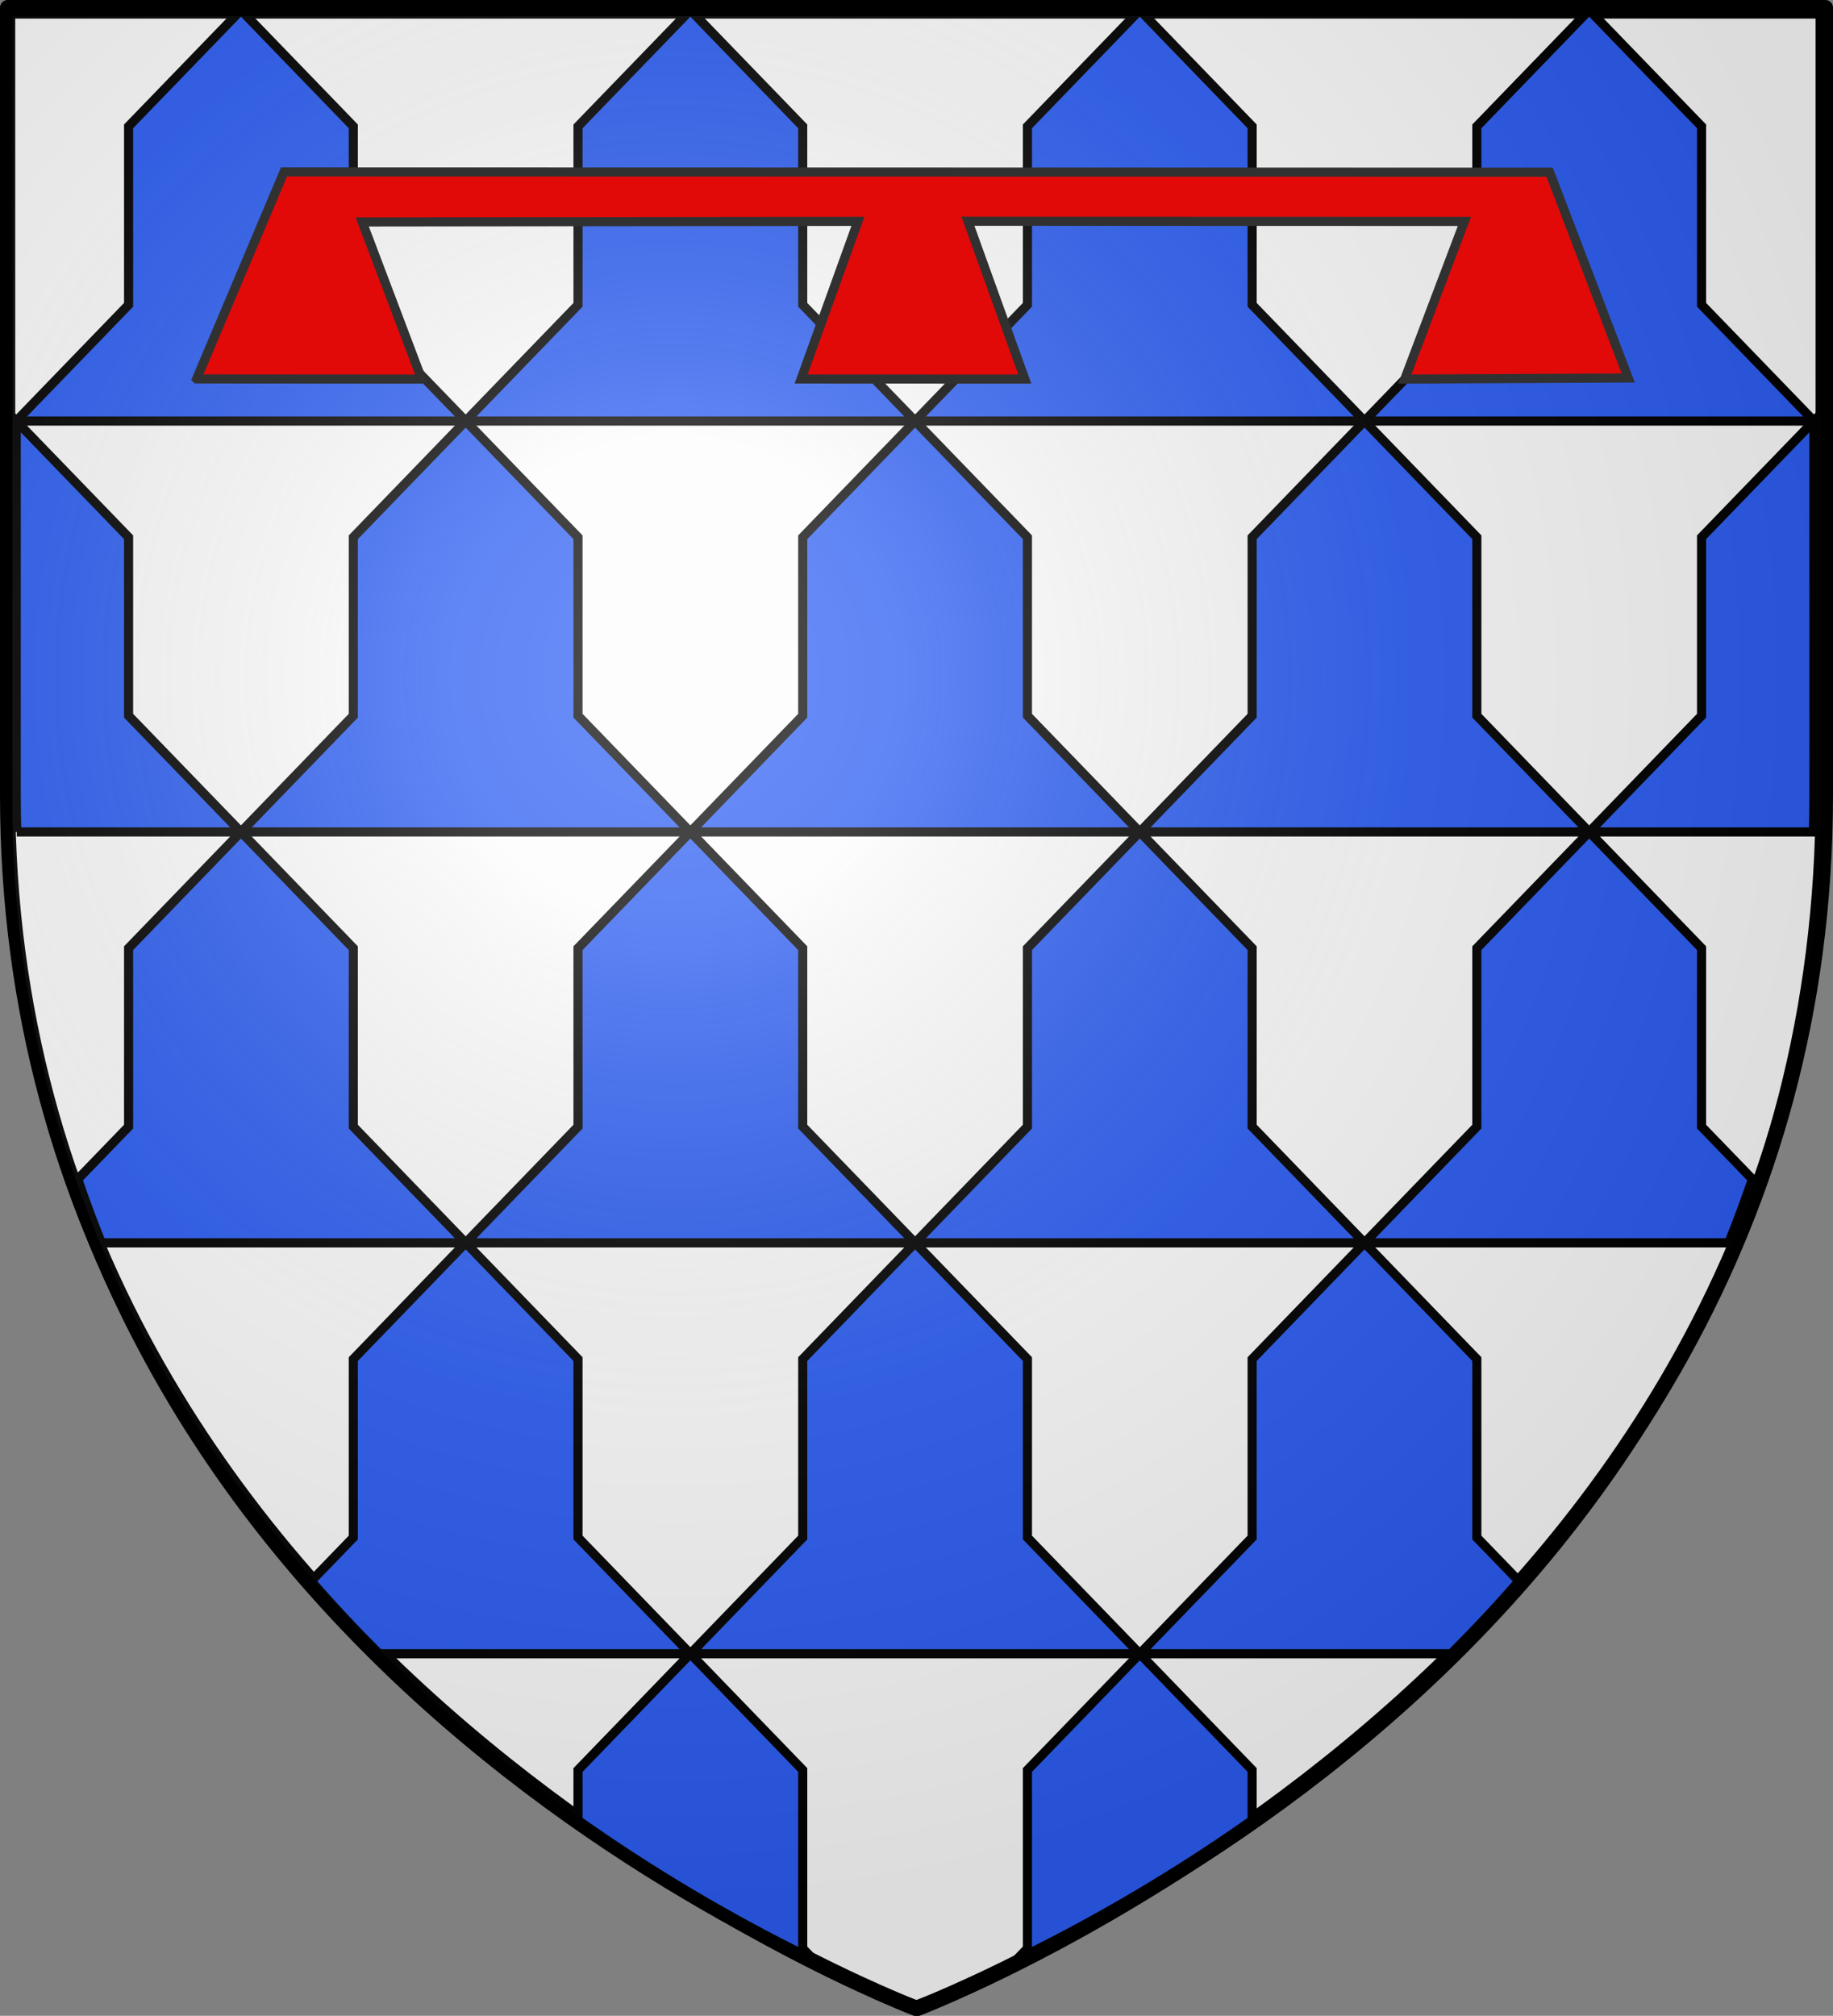
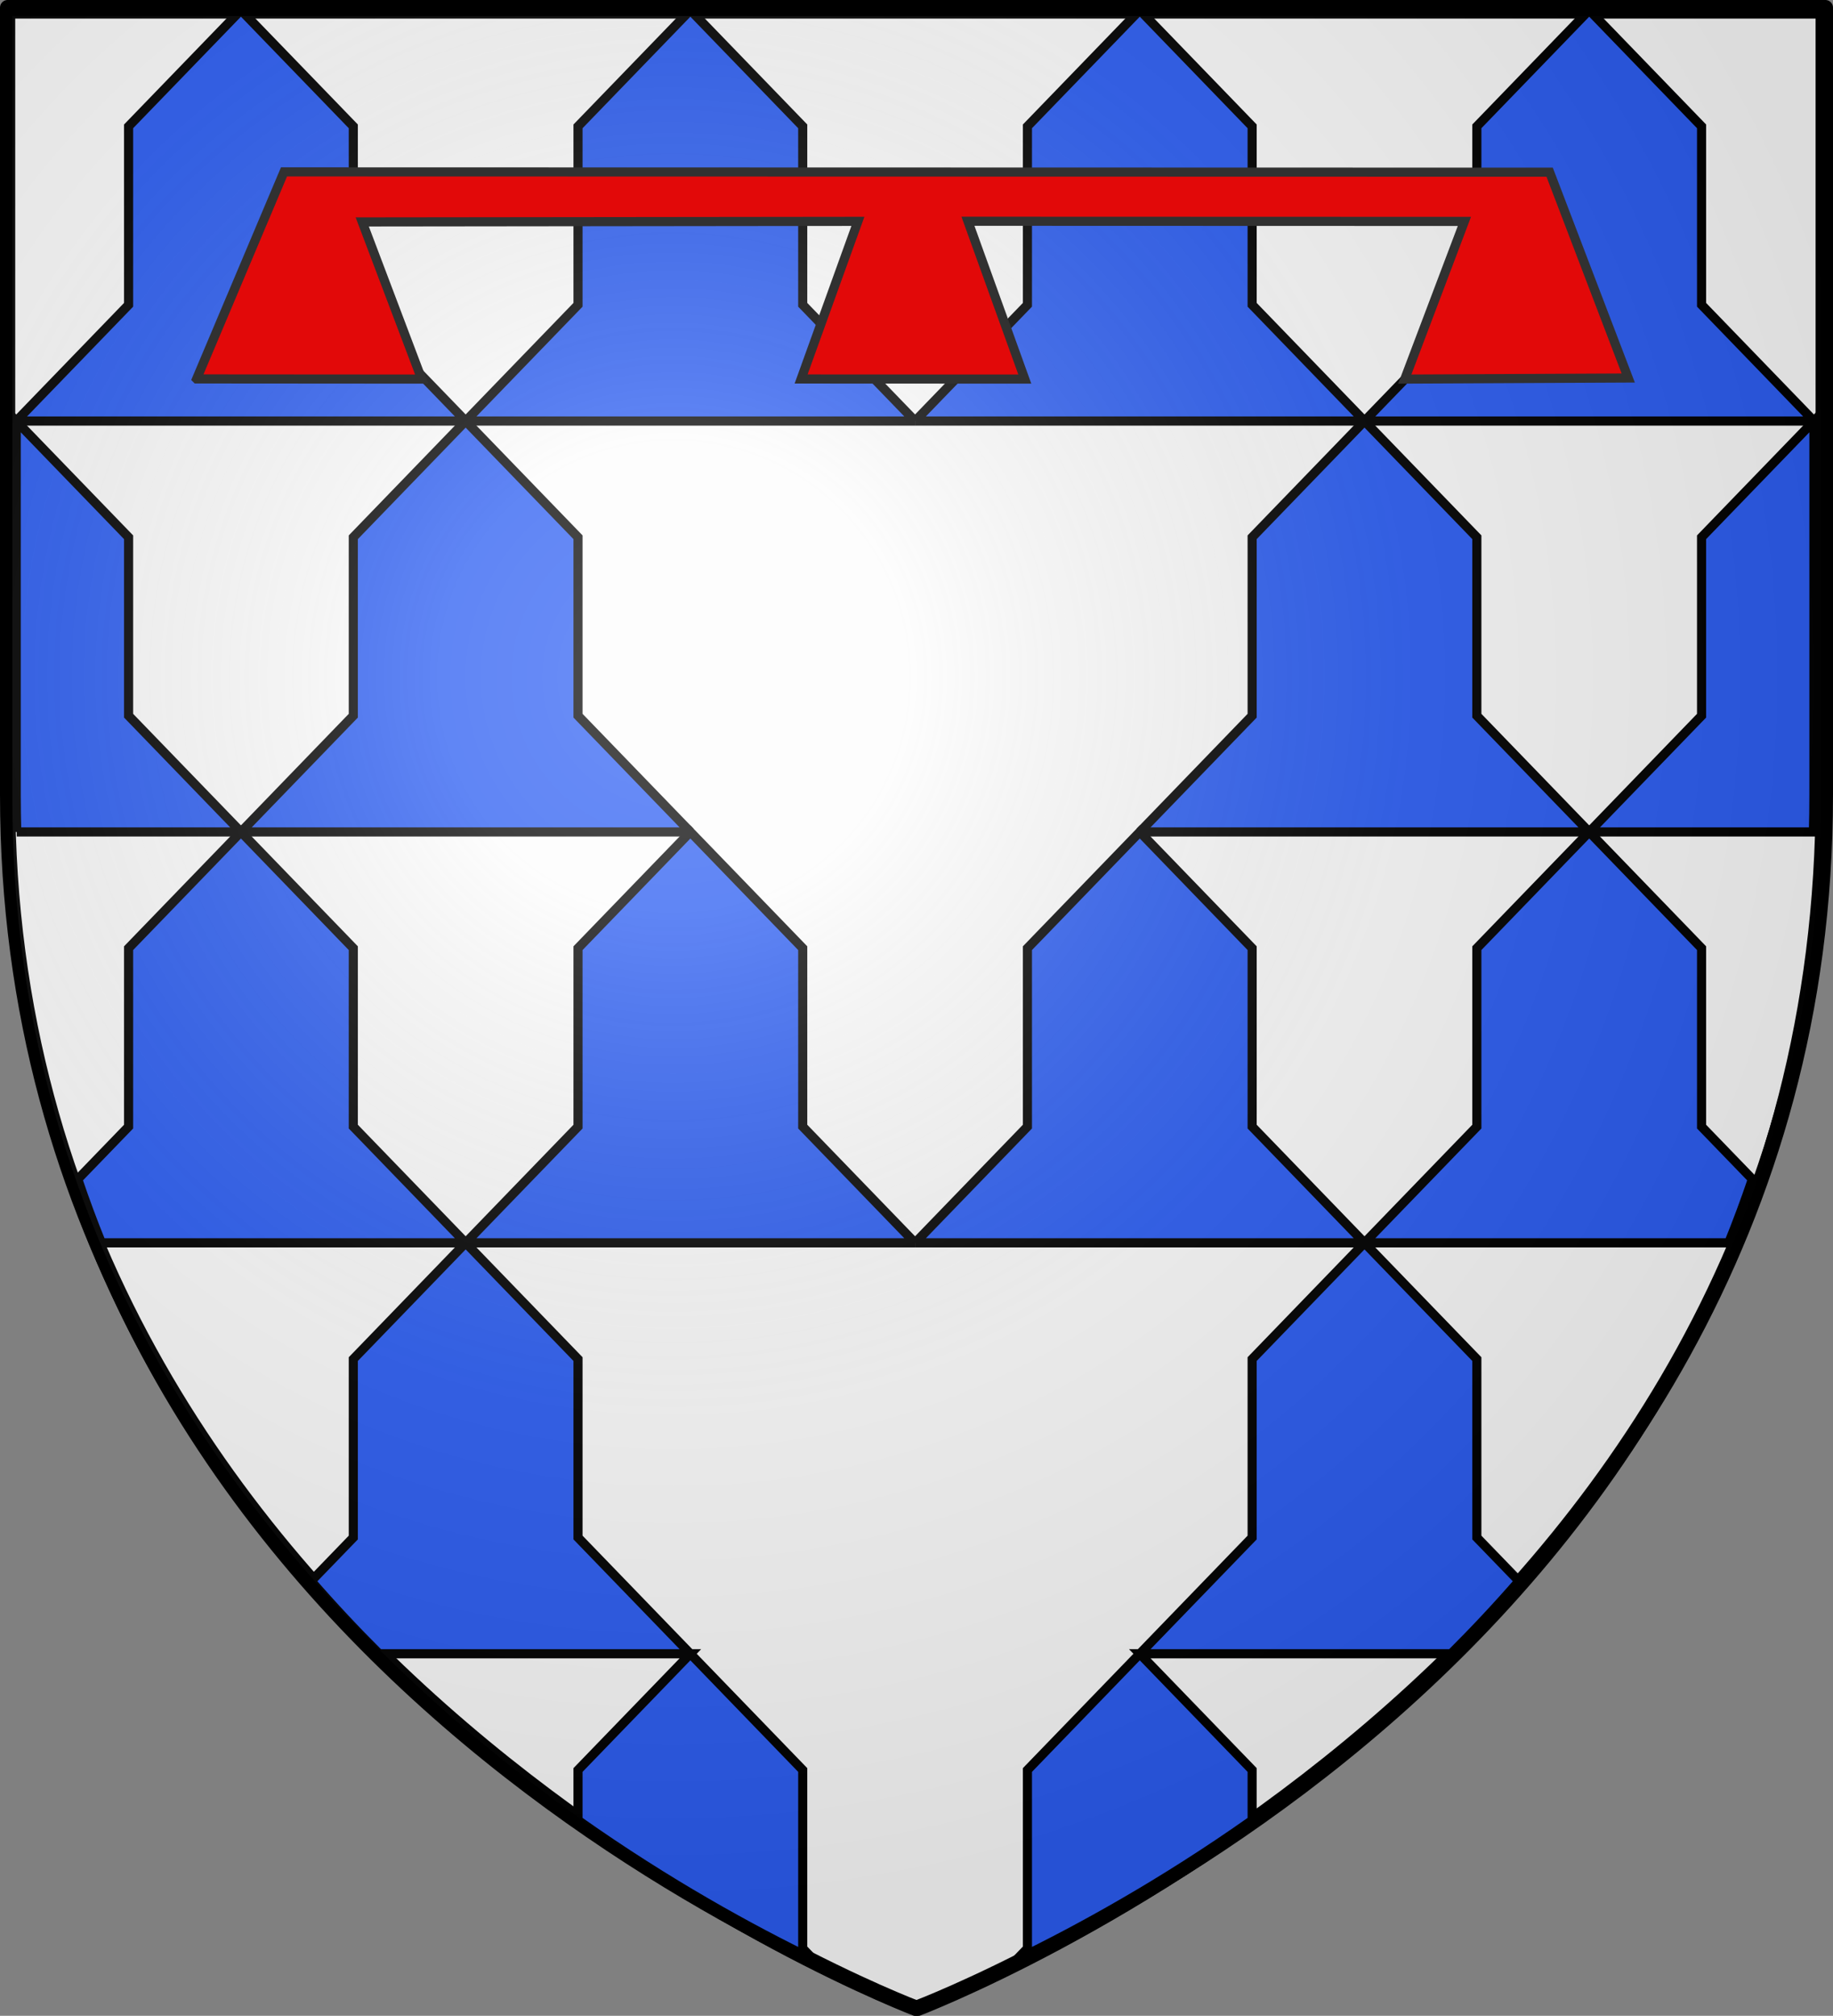
<svg xmlns="http://www.w3.org/2000/svg" xmlns:ns1="http://www.inkscape.org/namespaces/inkscape" xmlns:ns2="http://sodipodi.sourceforge.net/DTD/sodipodi-0.dtd" xmlns:xlink="http://www.w3.org/1999/xlink" width="169.898mm" height="186.8mm" viewBox="0 0 602 661.89" id="svg9572" version="1.1" ns1:version="0.91 r13725" ns2:docname="Blason_Famille fr_de_la_Motte Thébaudaye.svg">
  <rect x="0" y="0" width="602" height="661.89" fill="#808080" stroke="none" />
  <title id="title10632">Blason Volmerange-les-Boulay</title>
  <defs id="defs9574">
    <linearGradient id="linearGradient2893">
      <stop id="stop2895" offset="0" style="stop-color:white;stop-opacity:0.314;" />
      <stop style="stop-color:white;stop-opacity:0.251;" offset="0.19" id="stop2897" />
      <stop id="stop2901" offset="0.6" style="stop-color:#6b6b6b;stop-opacity:0.125;" />
      <stop id="stop2899" offset="1" style="stop-color:black;stop-opacity:0.125;" />
    </linearGradient>
    <linearGradient id="linearGradient2885">
      <stop style="stop-color:white;stop-opacity:1;" offset="0" id="stop2887" />
      <stop id="stop2891" offset="0.229" style="stop-color:white;stop-opacity:1;" />
      <stop style="stop-color:black;stop-opacity:1;" offset="1" id="stop2889" />
    </linearGradient>
    <linearGradient id="linearGradient2955">
      <stop style="stop-color:#fd0000;stop-opacity:1;" offset="0" id="stop2867" />
      <stop id="stop2873" offset="0.5" style="stop-color:#e77275;stop-opacity:0.659;" />
      <stop id="stop2959" offset="1" style="stop-color:black;stop-opacity:0.323;" />
    </linearGradient>
    <radialGradient gradientUnits="userSpaceOnUse" gradientTransform="matrix(-4.167939e-4,2.183,-1.884,-3.599562e-4,615.597,-289.121)" r="300" fy="218.901" fx="225.524" cy="218.901" cx="225.524" id="radialGradient2961" xlink:href="#linearGradient2955" ns1:collect="always" />
    <polygon points="-0.951,-0.309 0.951,-0.309 -0.588,0.809 0,-1 0,-1 0.588,0.809 " transform="scale(53,53)" id="star" />
    <clipPath id="clip">
      <path id="path10" d="m 0,-200 0,800 300,0 0,-800 -300,0 z" ns1:connector-curvature="0" />
    </clipPath>
    <radialGradient r="300" fy="218.901" fx="225.524" cy="218.901" cx="225.524" gradientTransform="matrix(-4.167939e-4,2.183,-1.884,-3.599562e-4,615.597,-289.121)" gradientUnits="userSpaceOnUse" id="radialGradient1911" xlink:href="#linearGradient2955" ns1:collect="always" />
    <radialGradient r="300" fy="218.901" fx="225.524" cy="218.901" cx="225.524" gradientTransform="matrix(0,1.749,-1.593,-1.049767e-7,551.788,-191.29)" gradientUnits="userSpaceOnUse" id="radialGradient2865" xlink:href="#linearGradient2955" ns1:collect="always" />
    <radialGradient r="300" fy="218.901" fx="225.524" cy="218.901" cx="225.524" gradientTransform="matrix(0,1.386,-1.323,-5.741131e-8,-158.082,-109.541)" gradientUnits="userSpaceOnUse" id="radialGradient2871" xlink:href="#linearGradient2955" ns1:collect="always" />
    <radialGradient r="405" cy="-80" cx="-80" gradientUnits="userSpaceOnUse" id="Gradient1">
      <stop id="stop9702" offset="0" style="stop-color:#fff;stop-opacity:0.31" />
      <stop id="stop9704" offset="0.19" style="stop-color:#fff;stop-opacity:0.25" />
      <stop id="stop9706" offset="0.6" style="stop-color:#6b6b6b;stop-opacity:0.125" />
      <stop id="stop9708" offset="1" style="stop-color:#000;stop-opacity:0.125" />
    </radialGradient>
    <clipPath id="shield_cut">
      <path d="m -298.5,-298.5 597,0 0,258.5 C 298.5,246.2 0,358.39 0,358.39 0,358.39 -298.5,246.2 -298.5,-40 Z" id="shield" ns1:connector-curvature="0" />
    </clipPath>
    <radialGradient gradientTransform="matrix(-4.167939e-4,2.183,-1.884,-3.599562e-4,615.597,-289.121)" gradientUnits="userSpaceOnUse" xlink:href="#linearGradient2955" id="radialGradient2961-2" fy="218.901" fx="225.524" r="300" cy="218.901" cx="225.524" />
    <polygon id="star-5" transform="scale(53,53)" points="-0.951,-0.309 0.951,-0.309 -0.588,0.809 0,-1 0,-1 0.588,0.809 " />
    <clipPath id="clip-0">
      <path id="path10-6" d="m 0,-200 0,800 300,0 0,-800 -300,0 z" ns1:connector-curvature="0" />
    </clipPath>
    <radialGradient gradientTransform="matrix(-4.167939e-4,2.183,-1.884,-3.599562e-4,615.597,-289.121)" gradientUnits="userSpaceOnUse" xlink:href="#linearGradient2955" id="radialGradient1911-7" fy="218.901" fx="225.524" r="300" cy="218.901" cx="225.524" />
    <radialGradient gradientTransform="matrix(0,1.749,-1.593,-1.049767e-7,551.788,-191.29)" gradientUnits="userSpaceOnUse" xlink:href="#linearGradient2955" id="radialGradient2865-0" fy="218.901" fx="225.524" r="300" cy="218.901" cx="225.524" />
    <radialGradient gradientTransform="matrix(0,1.386,-1.323,-5.741131e-8,-158.082,-109.541)" gradientUnits="userSpaceOnUse" xlink:href="#linearGradient2955" id="radialGradient2871-1" fy="218.901" fx="225.524" r="300" cy="218.901" cx="225.524" />
    <radialGradient gradientTransform="matrix(1.353,0,0,1.349,-77.629,-85.747)" gradientUnits="userSpaceOnUse" xlink:href="#linearGradient2893" id="radialGradient3163" fy="226.331" fx="221.445" r="300" cy="226.331" cx="221.445" />
    <radialGradient gradientTransform="matrix(0,1.386,-1.323,-5.741131e-8,-158.082,-109.541)" gradientUnits="userSpaceOnUse" xlink:href="#linearGradient2955" id="radialGradient2268" fy="218.901" fx="225.524" r="300" cy="218.901" cx="225.524" />
    <radialGradient gradientTransform="matrix(0,1.749,-1.593,-1.049767e-7,551.788,-191.29)" gradientUnits="userSpaceOnUse" xlink:href="#linearGradient2955" id="radialGradient2266" fy="218.901" fx="225.524" r="300" cy="218.901" cx="225.524" />
    <radialGradient gradientTransform="matrix(-4.167939e-4,2.183,-1.884,-3.599562e-4,615.597,-289.121)" gradientUnits="userSpaceOnUse" xlink:href="#linearGradient2955" id="radialGradient2264" fy="218.901" fx="225.524" r="300" cy="218.901" cx="225.524" />
    <clipPath id="clipPath2260">
-       <path id="path2262" d="m 0,-200 0,800 300,0 0,-800 -300,0 z" ns1:connector-curvature="0" />
-     </clipPath>
+       </clipPath>
    <polygon id="polygon2258" transform="scale(53,53)" points="-0.951,-0.309 0.951,-0.309 -0.588,0.809 0,-1 0,-1 0.588,0.809 " />
    <radialGradient gradientTransform="matrix(-4.167939e-4,2.183,-1.884,-3.599562e-4,615.597,-289.121)" gradientUnits="userSpaceOnUse" xlink:href="#linearGradient2955" id="radialGradient2256" fy="218.901" fx="225.524" r="300" cy="218.901" cx="225.524" />
    <radialGradient ns1:collect="always" xlink:href="#linearGradient2955" id="radialGradient2961-6" cx="225.524" cy="218.901" fx="225.524" fy="218.901" r="300" gradientTransform="matrix(-4.167939e-4,2.183,-1.884,-3.599562e-4,615.597,-289.121)" gradientUnits="userSpaceOnUse" />
    <polygon id="star-2" transform="scale(53,53)" points="-0.951,-0.309 0.951,-0.309 -0.588,0.809 0,-1 0,-1 0.588,0.809 " />
    <clipPath id="clip-8">
      <path ns1:connector-curvature="0" d="m 0,-200 0,800 300,0 0,-800 -300,0 z" id="path10-2" />
    </clipPath>
    <radialGradient ns1:collect="always" xlink:href="#linearGradient2955" id="radialGradient1911-79" gradientUnits="userSpaceOnUse" gradientTransform="matrix(-4.167939e-4,2.183,-1.884,-3.599562e-4,615.597,-289.121)" cx="225.524" cy="218.901" fx="225.524" fy="218.901" r="300" />
    <radialGradient ns1:collect="always" xlink:href="#linearGradient2955" id="radialGradient2865-5" gradientUnits="userSpaceOnUse" gradientTransform="matrix(0,1.749,-1.593,-1.049767e-7,551.788,-191.29)" cx="225.524" cy="218.901" fx="225.524" fy="218.901" r="300" />
    <radialGradient ns1:collect="always" xlink:href="#linearGradient2955" id="radialGradient2871-4" gradientUnits="userSpaceOnUse" gradientTransform="matrix(0,1.386,-1.323,-5.741131e-8,-158.082,-109.541)" cx="225.524" cy="218.901" fx="225.524" fy="218.901" r="300" />
    <radialGradient id="Gradient1-2" gradientUnits="userSpaceOnUse" cx="-80" cy="-80" r="405">
      <stop style="stop-color:#fff;stop-opacity:0.31" offset="0" id="stop9702-9" />
      <stop style="stop-color:#fff;stop-opacity:0.25" offset="0.19" id="stop9704-8" />
      <stop style="stop-color:#6b6b6b;stop-opacity:0.125" offset="0.6" id="stop9706-3" />
      <stop style="stop-color:#000;stop-opacity:0.125" offset="1" id="stop9708-6" />
    </radialGradient>
    <clipPath id="shield_cut-0">
-       <path ns1:connector-curvature="0" id="shield-2" d="m -298.5,-298.5 597,0 0,258.5 C 298.5,246.2 0,358.39 0,358.39 0,358.39 -298.5,246.2 -298.5,-40 Z" />
-     </clipPath>
+       </clipPath>
    <radialGradient cx="225.524" cy="218.901" r="300" fx="225.524" fy="218.901" id="radialGradient2961-2-1" xlink:href="#linearGradient2955" gradientUnits="userSpaceOnUse" gradientTransform="matrix(-4.167939e-4,2.183,-1.884,-3.599562e-4,615.597,-289.121)" />
    <polygon points="-0.951,-0.309 0.951,-0.309 -0.588,0.809 0,-1 0,-1 0.588,0.809 " transform="scale(53,53)" id="star-5-0" />
    <clipPath id="clip-0-8">
      <path ns1:connector-curvature="0" d="m 0,-200 0,800 300,0 0,-800 -300,0 z" id="path10-6-9" />
    </clipPath>
    <radialGradient cx="225.524" cy="218.901" r="300" fx="225.524" fy="218.901" id="radialGradient1911-7-2" xlink:href="#linearGradient2955" gradientUnits="userSpaceOnUse" gradientTransform="matrix(-4.167939e-4,2.183,-1.884,-3.599562e-4,615.597,-289.121)" />
    <radialGradient cx="225.524" cy="218.901" r="300" fx="225.524" fy="218.901" id="radialGradient2865-0-2" xlink:href="#linearGradient2955" gradientUnits="userSpaceOnUse" gradientTransform="matrix(0,1.749,-1.593,-1.049767e-7,551.788,-191.29)" />
    <radialGradient cx="225.524" cy="218.901" r="300" fx="225.524" fy="218.901" id="radialGradient2871-1-0" xlink:href="#linearGradient2955" gradientUnits="userSpaceOnUse" gradientTransform="matrix(0,1.386,-1.323,-5.741131e-8,-158.082,-109.541)" />
    <radialGradient cx="221.445" cy="226.331" r="300" fx="221.445" fy="226.331" id="radialGradient3163-1" xlink:href="#linearGradient2893" gradientUnits="userSpaceOnUse" gradientTransform="matrix(1.353,0,0,1.349,-77.629,-85.747)" />
    <radialGradient cx="225.524" cy="218.901" r="300" fx="225.524" fy="218.901" id="radialGradient2268-0" xlink:href="#linearGradient2955" gradientUnits="userSpaceOnUse" gradientTransform="matrix(0,1.386,-1.323,-5.741131e-8,-158.082,-109.541)" />
    <radialGradient cx="225.524" cy="218.901" r="300" fx="225.524" fy="218.901" id="radialGradient2266-1" xlink:href="#linearGradient2955" gradientUnits="userSpaceOnUse" gradientTransform="matrix(0,1.749,-1.593,-1.049767e-7,551.788,-191.29)" />
    <radialGradient cx="225.524" cy="218.901" r="300" fx="225.524" fy="218.901" id="radialGradient2264-8" xlink:href="#linearGradient2955" gradientUnits="userSpaceOnUse" gradientTransform="matrix(-4.167939e-4,2.183,-1.884,-3.599562e-4,615.597,-289.121)" />
    <clipPath id="clipPath2260-3">
      <path ns1:connector-curvature="0" d="m 0,-200 0,800 300,0 0,-800 -300,0 z" id="path2262-0" />
    </clipPath>
    <polygon points="-0.951,-0.309 0.951,-0.309 -0.588,0.809 0,-1 0,-1 0.588,0.809 " transform="scale(53,53)" id="polygon2258-0" />
    <radialGradient cx="225.524" cy="218.901" r="300" fx="225.524" fy="218.901" id="radialGradient2256-2" xlink:href="#linearGradient2955" gradientUnits="userSpaceOnUse" gradientTransform="matrix(-4.167939e-4,2.183,-1.884,-3.599562e-4,615.597,-289.121)" />
  </defs>
  <ns2:namedview id="base" pagecolor="#ffffff" bordercolor="#666666" borderopacity="1.0" ns1:pageopacity="0.0" ns1:pageshadow="2" ns1:zoom="0.7" ns1:cx="-332.15862" ns1:cy="472.15742" ns1:document-units="px" ns1:current-layer="layer1" showgrid="false" ns1:window-width="1920" ns1:window-height="1017" ns1:window-x="-8" ns1:window-y="-8" ns1:window-maximized="1" fit-margin-top="0" fit-margin-left="0" fit-margin-right="0" fit-margin-bottom="0" />
  <g ns1:label="Calque 1" ns1:groupmode="layer" id="layer1" transform="translate(-75.287,-156.593)">
    <g id="layer4" ns1:label="Fond écu" transform="translate(376.287,457.593)" style="fill:#fcfcfc;fill-opacity:1">
      <use height="100%" width="100%" y="0" x="0" style="fill:#fcfcfc;fill-opacity:1" xlink:href="#shield" id="use9713" />
    </g>
    <g id="layer3" ns1:label="Meubles" transform="translate(376.287,457.593)" />
    <g id="layer1-1" ns1:label="Contour final" transform="translate(376.287,457.593)" style="stroke:#000000;stroke-width:5;stroke-linecap:round;stroke-linejoin:round;stroke-miterlimit:10;stroke-dasharray:none;stroke-opacity:1">
      <use height="100%" width="100%" y="0" x="0" xlink:href="#shield" style="fill:none;stroke:#000000;stroke-width:5;stroke-linecap:round;stroke-linejoin:round;stroke-miterlimit:10;stroke-dasharray:none;stroke-opacity:1" id="use9720" />
    </g>
    <path ns1:connector-curvature="0" id="path9821" style="fill:none;stroke:#000000;stroke-width:3;stroke-linecap:round;stroke-linejoin:round;stroke-miterlimit:10;stroke-dasharray:none;stroke-opacity:1" d="m 78.419,161.195 594.958,0 c 0,85.872 0,171.745 0,257.617 0,285.224 -282.603,391.438 -297.477,397.028 C 361.027,810.25 78.419,704.035 78.419,418.812 c 0,-85.872 0,-171.745 0,-257.617 z" />
    <path ns1:connector-curvature="0" id="path12408" style="fill:none;stroke:#000000;stroke-width:1.034;stroke-linecap:butt;stroke-linejoin:miter;stroke-miterlimit:10;stroke-dasharray:none;stroke-opacity:1" d="m 76.74,159.801 595.348,0 c 0,85.929 0,171.858 0,257.787 0,285.411 -282.788,391.695 -297.672,397.289 -14.884,-5.594 -297.676,-111.878 -297.676,-397.289 0,-85.929 0,-171.858 0,-257.787 z" />
    <g id="layer3-1" ns1:label="Meubles" transform="translate(-270.185,1192.599)" />
    <g transform="matrix(1.025,0,0,-1.033,62.169,889.046)" ns1:label="vair plein" id="g3433" style="fill:#2b5df2;fill-opacity:1;stroke-width:2.916;stroke-miterlimit:4;stroke-dasharray:none">
      <g id="g3435" style="fill:#2b5df2;fill-opacity:1;stroke-width:2.916;stroke-miterlimit:4;stroke-dasharray:none">
        <path ns1:connector-curvature="0" id="path3437" style="fill:#2b5df2;stroke:#000000;stroke-width:2.916;stroke-linecap:butt;stroke-linejoin:miter;stroke-miterlimit:4;stroke-dasharray:none;stroke-opacity:1;fill-opacity:1" d="m 449.999,575.224 144.001,0 -36,36.947 0,56.719 -36,36.948 -36.001,-36.948 0,-56.719 -36,-36.947 z" />
        <path ns1:connector-curvature="0" id="path3439" style="fill:#2b5df2;stroke:#000000;stroke-width:2.916;stroke-linecap:butt;stroke-linejoin:miter;stroke-miterlimit:4;stroke-dasharray:none;stroke-opacity:1;fill-opacity:1" d="m 377.999,444.61 144.001,0 -36.001,36.947 0,56.719 -36,36.948 -36,-36.948 0,-56.719 -36,-36.947 z" />
        <path ns1:connector-curvature="0" id="path3441" style="fill:#2b5df2;stroke:#000000;stroke-width:2.916;stroke-linecap:butt;stroke-linejoin:miter;stroke-miterlimit:4;stroke-dasharray:none;stroke-opacity:1;fill-opacity:1" d="m 305.998,313.996 144.001,0 -36,36.947 0,56.719 -36,36.948 -36,-36.948 0,-56.719 -36.001,-36.947 z" />
-         <path ns1:connector-curvature="0" id="path3443" style="fill:#2b5df2;stroke:#000000;stroke-width:2.916;stroke-linecap:butt;stroke-linejoin:miter;stroke-miterlimit:4;stroke-dasharray:none;stroke-opacity:1;fill-opacity:1" d="m 233.999,444.61 144,0 -36,36.947 0,56.719 -36,36.948 -36,-36.948 0,-56.719 -36,-36.947 z" />
-         <path ns1:connector-curvature="0" id="path3445" style="fill:#2b5df2;stroke:#000000;stroke-width:2.916;stroke-linecap:butt;stroke-linejoin:miter;stroke-miterlimit:4;stroke-dasharray:none;stroke-opacity:1;fill-opacity:1" d="m 234,183.382 144,0 -36,36.947 0,56.719 -36,36.948 -36,-36.948 0,-56.719 -36,-36.947 z" />
        <path ns1:connector-curvature="0" id="path3447" style="fill:#2b5df2;stroke:#000000;stroke-width:2.916;stroke-linecap:butt;stroke-linejoin:miter;stroke-miterlimit:4;stroke-dasharray:none;stroke-opacity:1;fill-opacity:1" d="m 305.998,575.224 144.001,0 -36,36.947 0,56.719 -36,36.948 -36,-36.948 0,-56.719 -36.001,-36.947 z" />
        <path ns1:connector-curvature="0" id="path3449" style="fill:#2b5df2;stroke:#000000;stroke-width:2.916;stroke-linecap:butt;stroke-linejoin:miter;stroke-miterlimit:4;stroke-dasharray:none;stroke-opacity:1;fill-opacity:1" d="m 378,183.383 -10e-4,-0.001" />
        <path ns1:connector-curvature="0" id="path3451" style="fill:#2b5df2;stroke:#000000;stroke-width:2.916;stroke-linecap:butt;stroke-linejoin:miter;stroke-miterlimit:4;stroke-dasharray:none;stroke-opacity:1;fill-opacity:1" d="m 378,183.382 -36,-36.948 0,-56.719 -3.462,-3.553 c 19.77,9.53 46.599,24.051 75.463,44.281 l 0,15.991 -36.001,36.948 99.733,0 c 7.384,7.295 14.666,14.99 21.765,23.094 l -13.499,13.853 0,56.719 -36,36.948 -36,-36.948 0,-56.719 L 378,183.382 Z" />
        <path ns1:connector-curvature="0" id="path3453" style="fill:#2b5df2;stroke:#000000;stroke-width:2.916;stroke-linecap:butt;stroke-linejoin:miter;stroke-miterlimit:4;stroke-dasharray:none;stroke-opacity:1;fill-opacity:1" d="m 593.832,444.61 c 0.111,3.903 0.168,7.842 0.168,11.817 0,39.599 0,79.198 0,118.797 l -36,-36.948 0,-56.719 -36,-36.947 71.832,0 z" />
        <path ns1:connector-curvature="0" id="path3455" style="fill:#2b5df2;stroke:#000000;stroke-width:2.916;stroke-linecap:butt;stroke-linejoin:miter;stroke-miterlimit:4;stroke-dasharray:none;stroke-opacity:1;fill-opacity:1" d="m 449.999,313.996 36,36.947 0,56.719 36.001,36.948 36,-36.948 0,-56.719 16.28,-16.708 c -2.351,-6.902 -4.883,-13.648 -7.581,-20.239 l -116.7,0 z" />
        <path ns1:connector-curvature="0" id="path3457" style="fill:#2b5df2;stroke:#000000;stroke-width:2.916;stroke-linecap:butt;stroke-linejoin:miter;stroke-miterlimit:4;stroke-dasharray:none;stroke-opacity:1;fill-opacity:1" d="m 162.001,575.224 -144.001,0 36,36.947 0,56.719 36,36.948 36.001,-36.948 0,-56.719 36,-36.947 z" />
        <path ns1:connector-curvature="0" id="path3459" style="fill:#2b5df2;stroke:#000000;stroke-width:2.916;stroke-linecap:butt;stroke-linejoin:miter;stroke-miterlimit:4;stroke-dasharray:none;stroke-opacity:1;fill-opacity:1" d="m 234.001,444.61 -144.001,0 36.001,36.947 0,56.719 36,36.948 36,-36.948 0,-56.719 36,-36.947 z" />
        <path ns1:connector-curvature="0" id="path3461" style="fill:#2b5df2;stroke:#000000;stroke-width:2.916;stroke-linecap:butt;stroke-linejoin:miter;stroke-miterlimit:4;stroke-dasharray:none;stroke-opacity:1;fill-opacity:1" d="m 306.002,313.996 -144.001,0 36,36.947 0,56.719 36,36.948 36,-36.948 0,-56.719 36.001,-36.947 z" />
        <path ns1:connector-curvature="0" id="path3463" style="fill:#2b5df2;stroke:#000000;stroke-width:2.916;stroke-linecap:butt;stroke-linejoin:miter;stroke-miterlimit:4;stroke-dasharray:none;stroke-opacity:1;fill-opacity:1" d="m 306.002,575.224 -144.001,0 36,36.947 0,56.719 36,36.948 36,-36.948 0,-56.719 36.001,-36.947 z" />
        <path ns1:connector-curvature="0" id="path3465" style="fill:#2b5df2;stroke:#000000;stroke-width:2.916;stroke-linecap:butt;stroke-linejoin:miter;stroke-miterlimit:4;stroke-dasharray:none;stroke-opacity:1;fill-opacity:1" d="m 234,183.382 36,-36.948 0,-56.719 3.462,-3.553 c -19.77,9.53 -46.599,24.051 -75.463,44.281 l 0,15.991 36.001,36.948 -99.733,0 c -7.384,7.295 -14.666,14.99 -21.765,23.094 l 13.499,13.853 0,56.719 36,36.948 36,-36.948 0,-56.719 L 234,183.382 Z" />
        <path ns1:connector-curvature="0" id="path3467" style="fill:#2b5df2;stroke:#000000;stroke-width:2.916;stroke-linecap:butt;stroke-linejoin:miter;stroke-miterlimit:4;stroke-dasharray:none;stroke-opacity:1;fill-opacity:1" d="M 18.168,444.61 C 18.057,448.513 18,452.452 18,456.427 c 0,39.599 0,79.198 0,118.797 l 36,-36.948 0,-56.719 36,-36.947 -71.832,0 z" />
        <path ns1:connector-curvature="0" id="path3469" style="fill:#2b5df2;stroke:#000000;stroke-width:2.916;stroke-linecap:butt;stroke-linejoin:miter;stroke-miterlimit:4;stroke-dasharray:none;stroke-opacity:1;fill-opacity:1" d="m 162.001,313.996 -36,36.947 0,56.719 L 90,444.61 54,407.662 54,350.943 37.72,334.235 c 2.351,-6.902 4.883,-13.648 7.581,-20.239 l 116.7,0 z" />
      </g>
    </g>
    <use id="use9717" xlink:href="#shield" style="fill:url(#Gradient1);stroke:#000000;stroke-width:3;stroke-linecap:round;stroke-linejoin:round;stroke-miterlimit:10;stroke-dasharray:none;stroke-opacity:1" x="0" y="0" width="100%" height="100%" transform="translate(376.344,458.855)" />
    <path ns1:connector-curvature="0" style="fill:#e20909;fill-opacity:1;fill-rule:evenodd;stroke:#313131;stroke-width:3;stroke-miterlimit:4;stroke-dasharray:none;stroke-opacity:1" id="path7086" d="m 139.859,281.013 28.701,-67.983 415.667,0.102 25.814,67.582 -73.394,0.354 19.584,-51.773 -163.048,-0.053 18.674,51.826 -73.469,-0.033 18.653,-51.758 -162.783,0.19 19.526,51.602 -73.924,-0.055 0,-5e-5 z" />
  </g>
</svg>